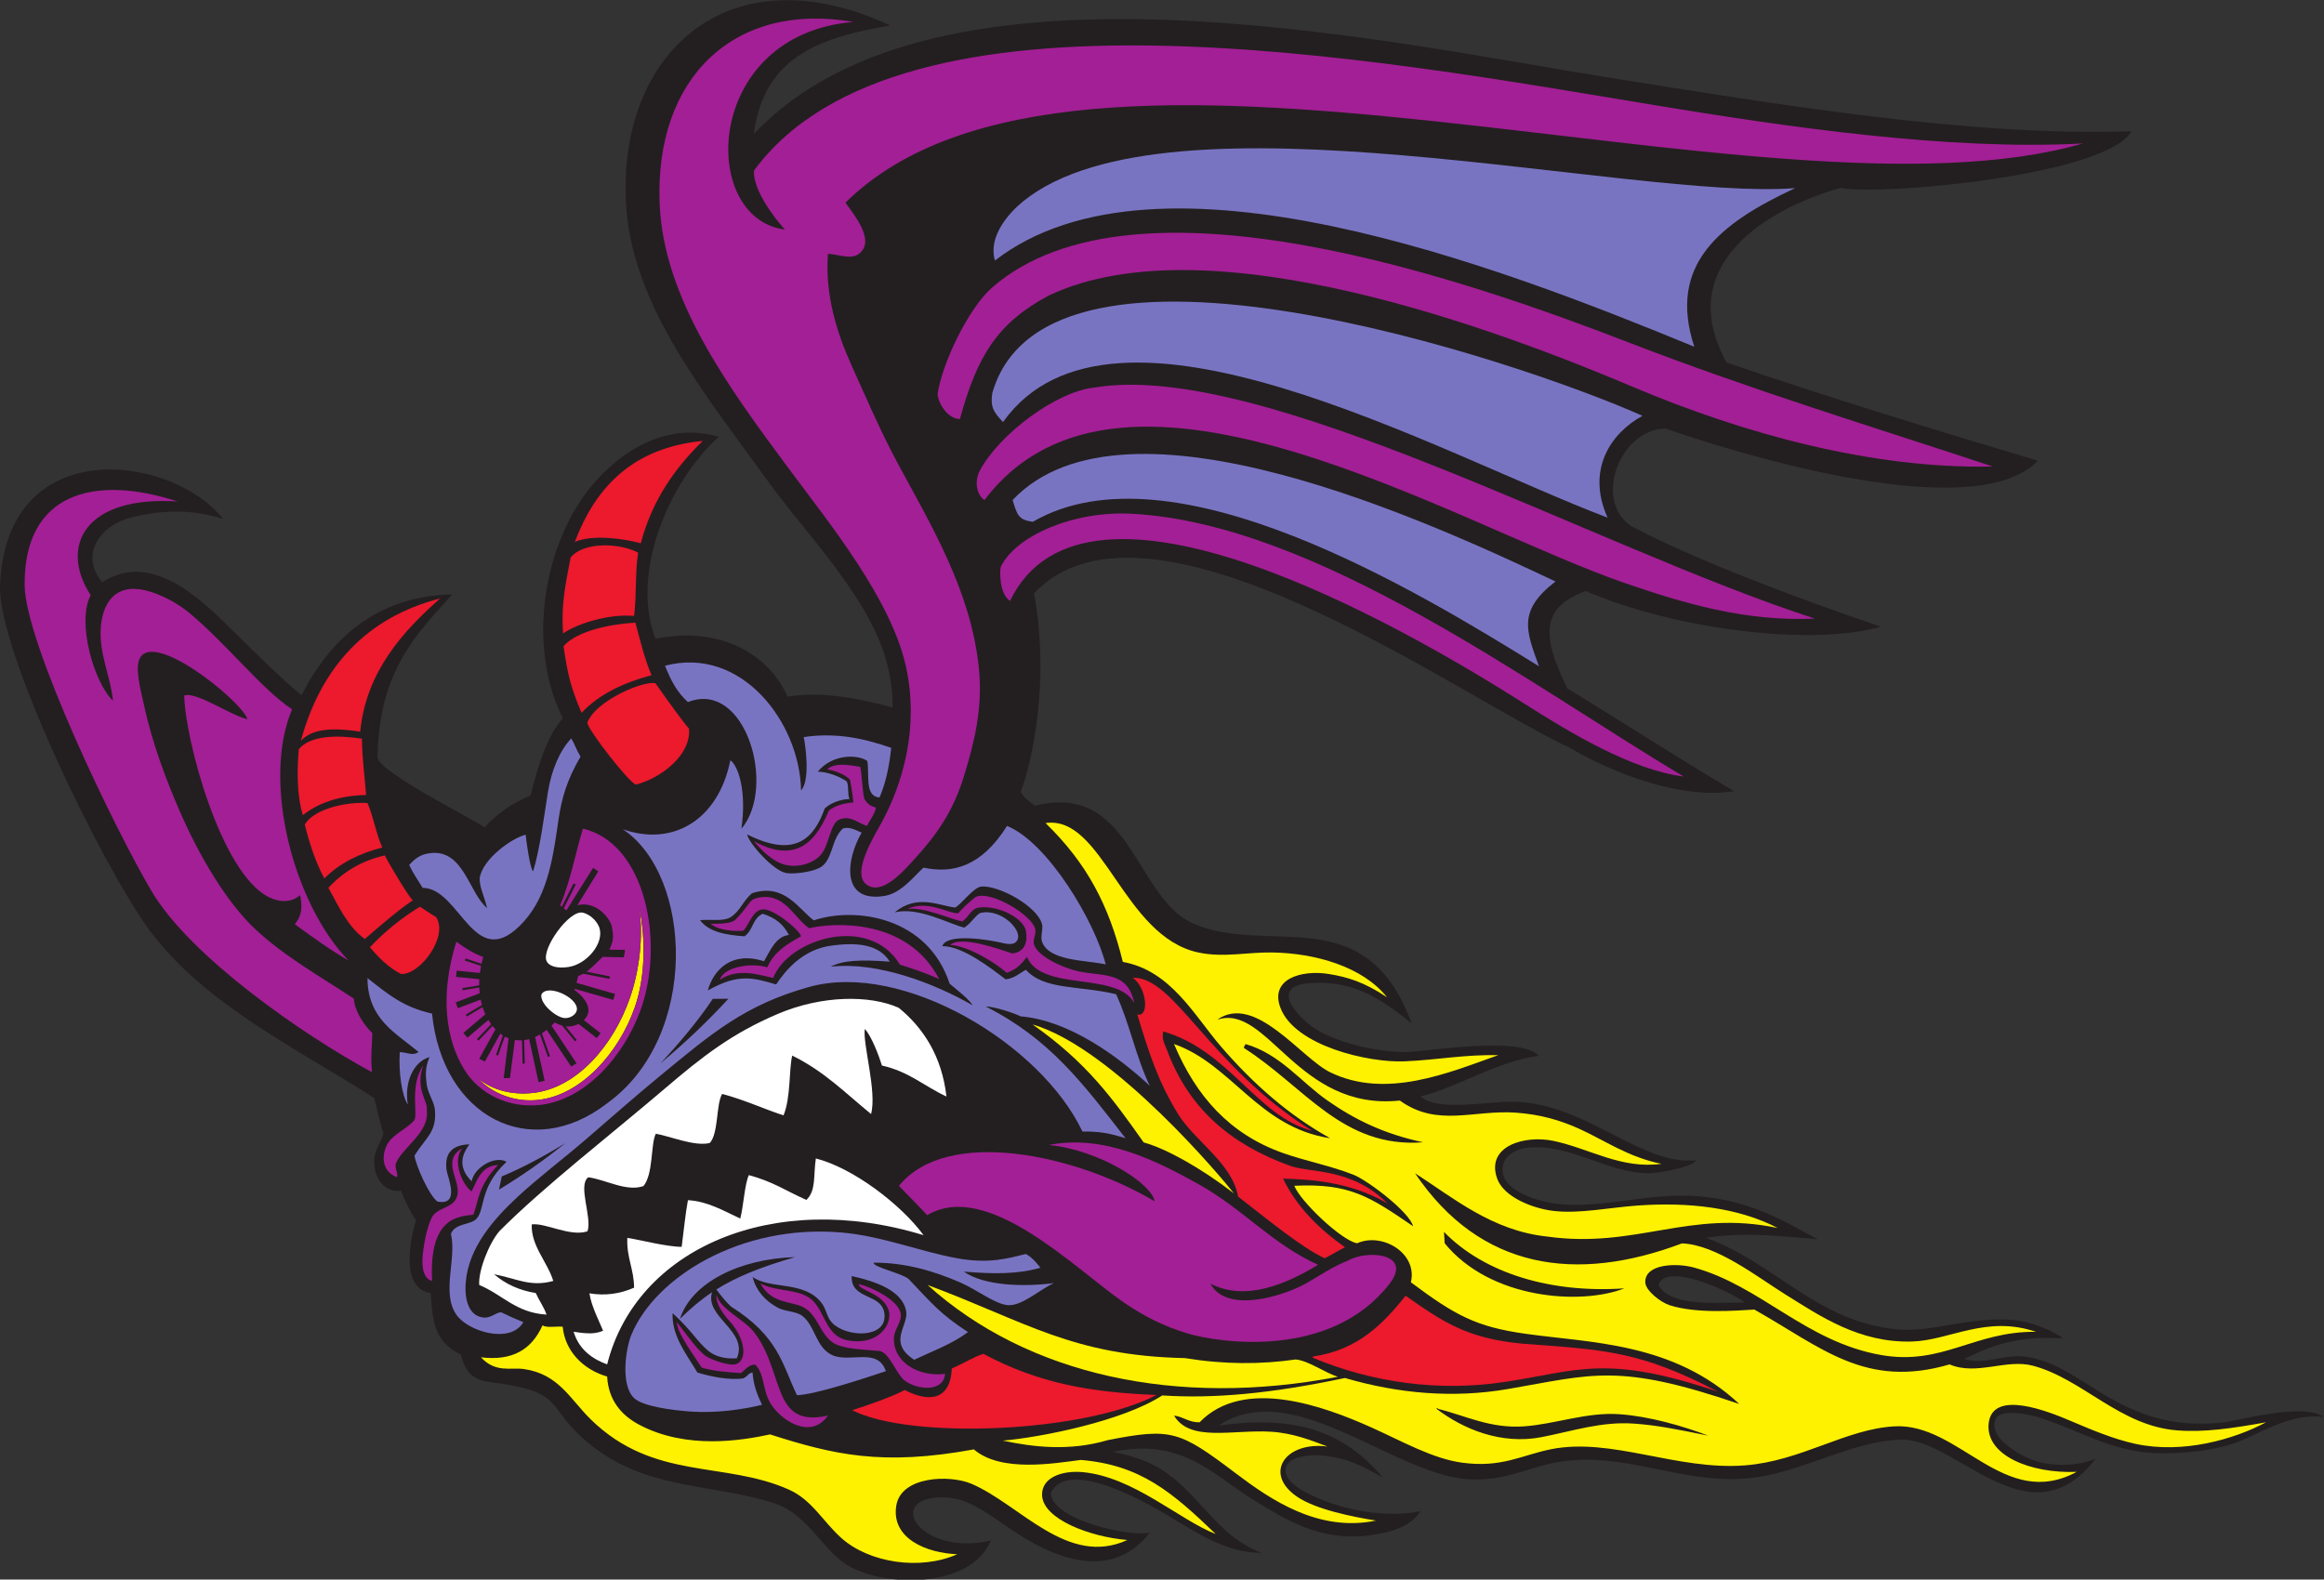
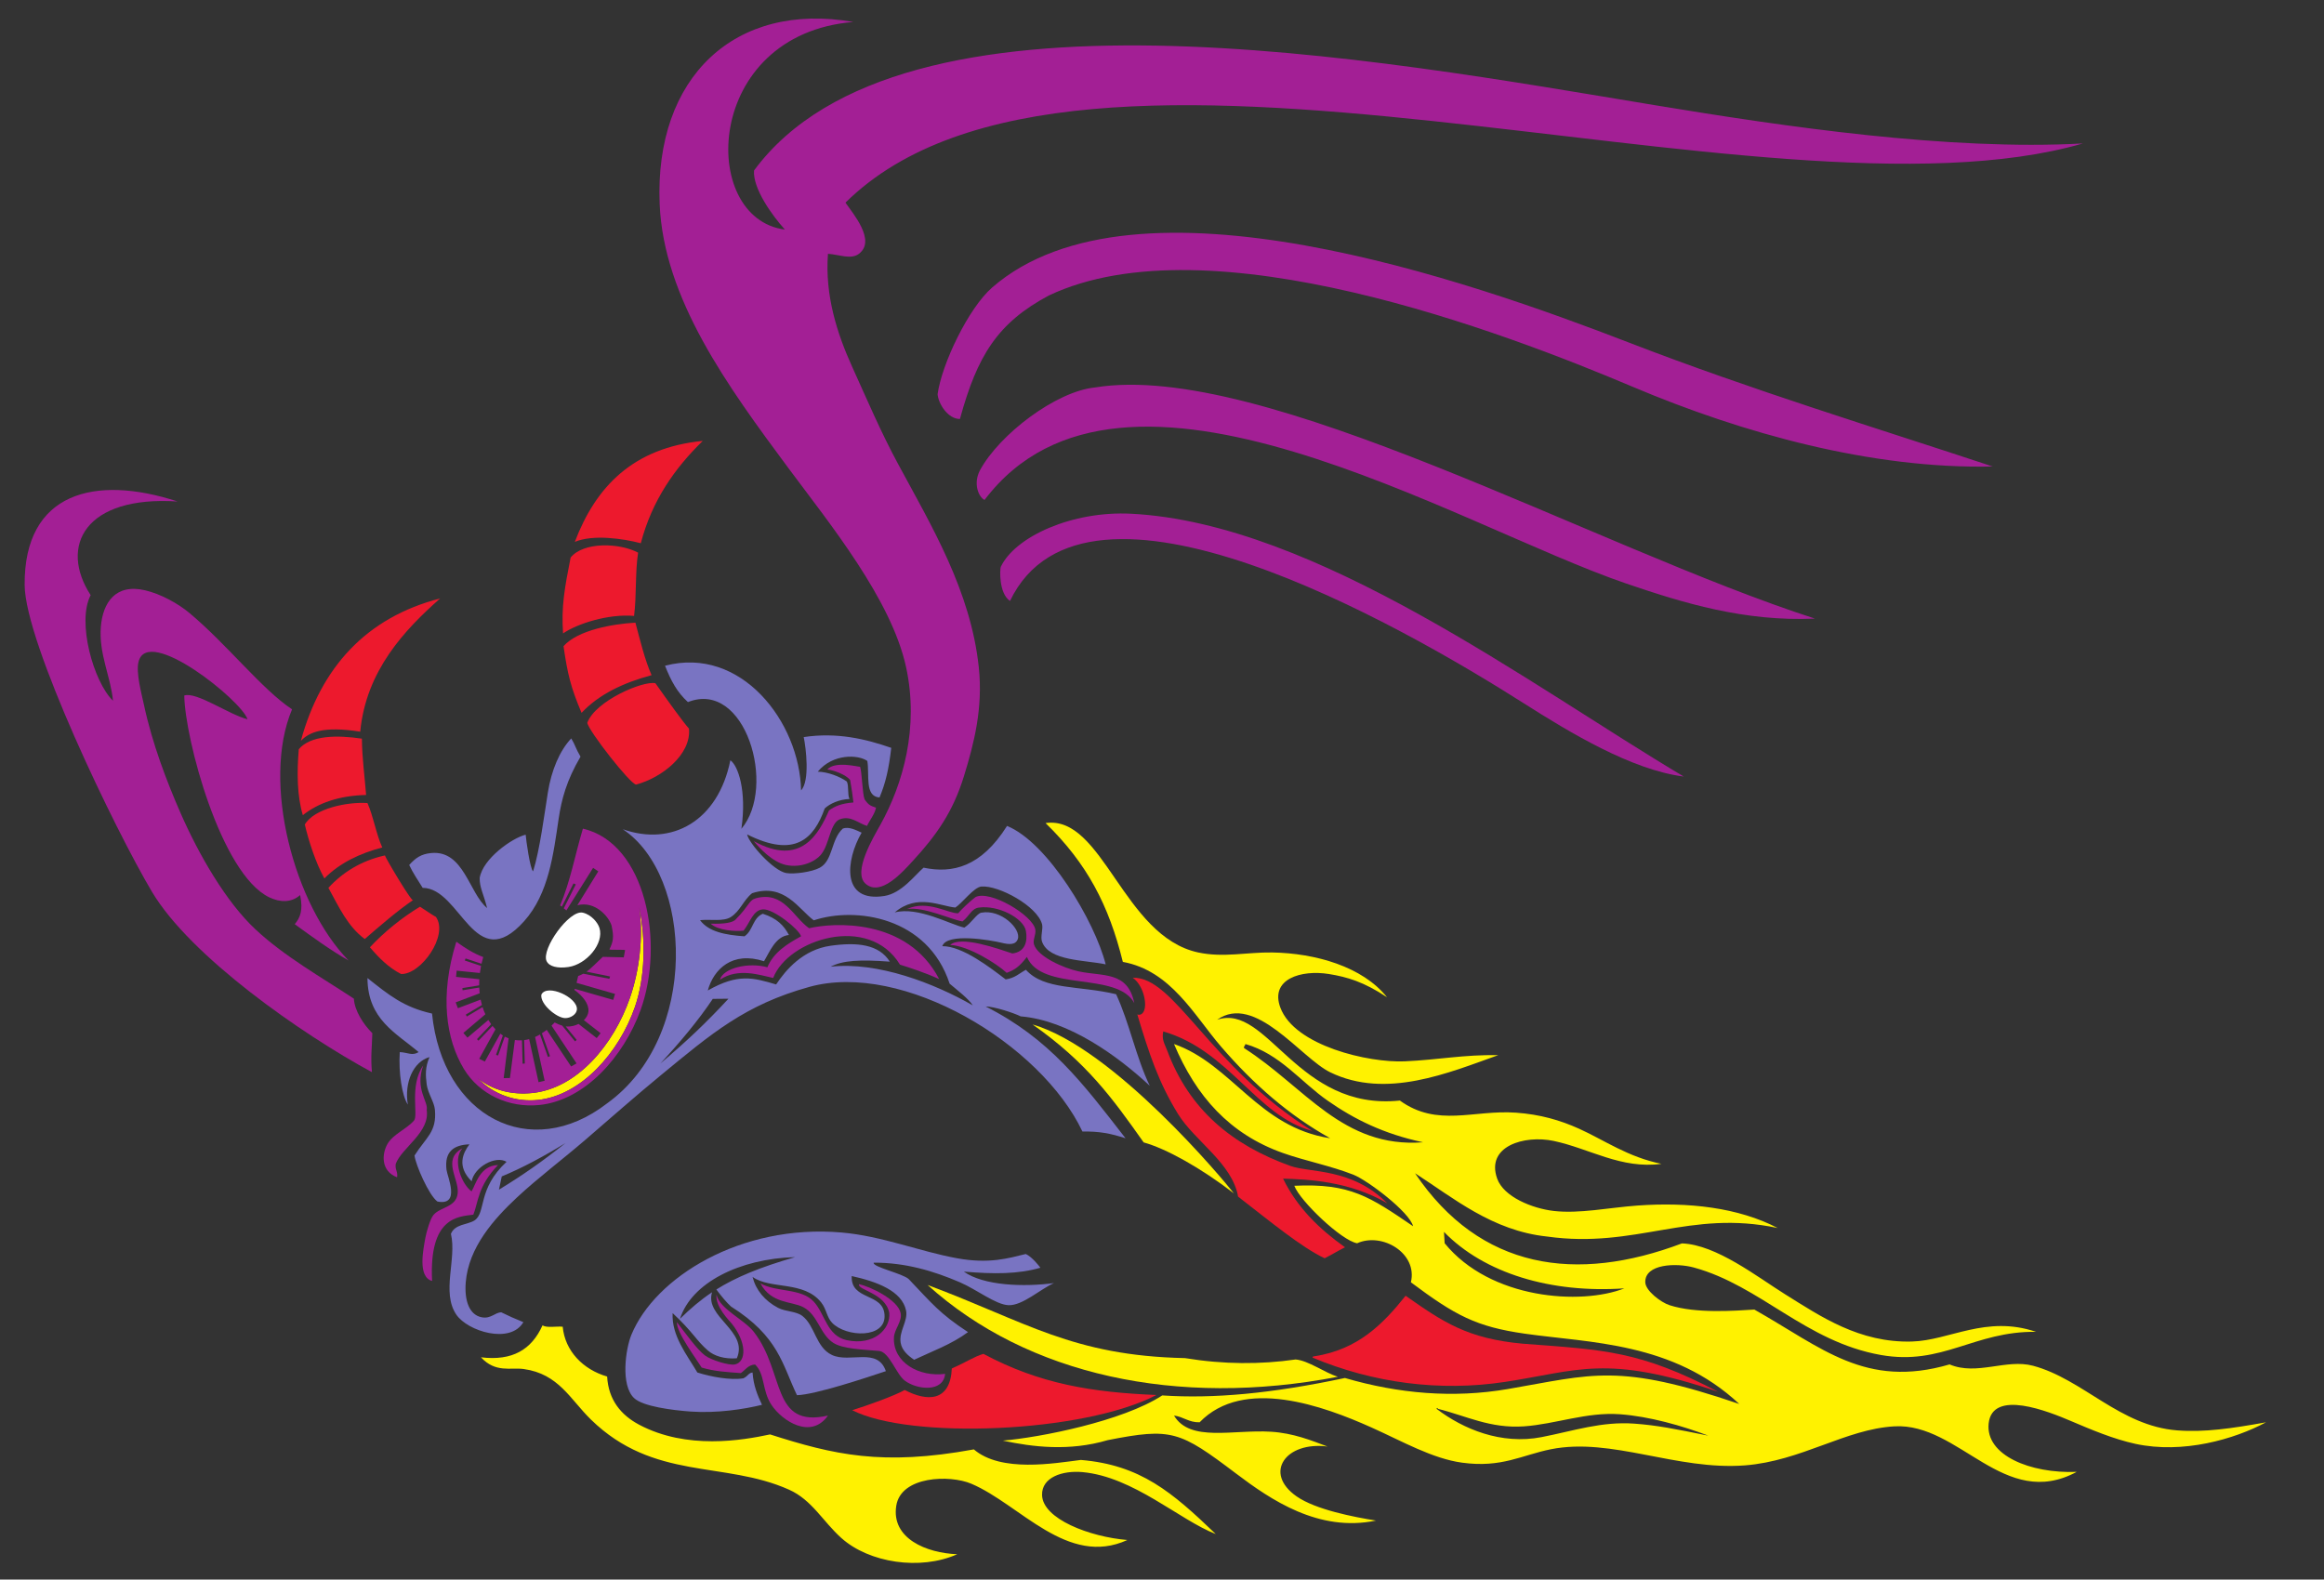
<svg xmlns="http://www.w3.org/2000/svg" viewBox="0 0 760.493 516.987" height="516.987" width="760.493" xml:space="preserve" id="svg2" version="1.1">
  <rect x="0" y="0" width="760.493" height="516.987" fill="#333333" stroke="none" />
  <defs id="defs6" />
  <g transform="matrix(1.333,0,0,-1.333,0,516.987)" id="g10">
    <g transform="scale(0.1)" id="g12">
-       <path id="path14" style="fill:#231f20;fill-opacity:1;fill-rule:evenodd;stroke:none" d="m 548.191,2603.54 c -61.101,21.44 -140.878,26.47 -227.882,3.82 -74.961,-19.52 -125.446,-90.99 -69.414,-158.66 115.925,74.71 231.269,-30.59 310.714,-109.09 62.59,-61.83 124.645,-123.45 178.496,-168.57 68.75,135.19 181.465,243.69 370.215,247.91 -83.23,-94.11 -180.832,-182.83 -183.519,-401.9 10.64,-37.28 217.239,-140.8 262.849,-169.94 30.19,32.8 66.19,58.76 112.78,78.29 17.56,69.48 38.8,142.53 78.94,189.44 -89.97,182.6 -45.51,428.39 69.41,568.54 76.78,93.66 191.7,159.12 313.63,122.31 -122.99,-110.73 -217.73,-336.03 -154.97,-495.82 154.74,32.02 277.07,-35.32 323.94,-142.14 87.51,15.23 184.25,-6.85 257.83,-26.44 1.34,128.2 -58.16,227.34 -119,314.02 -60.1,85.61 -131.51,163.89 -191.72,247.91 -143.97,200.93 -328.03,420.74 -343.45,671.16 -22.65,367.55 246.01,628.24 648.34,441.52 -156.77,-27.67 -310.05,-67.79 -334.64,-266.48 447.21,476.21 1554.36,224.77 2110.76,136.44 388.11,-61.63 873.44,-143.66 1270.73,-129.83 -59.53,-108.35 -614.59,-158.92 -714.12,-139.14 -178.05,-49.89 -411.72,-188.64 -279.81,-428.48 230.74,-79.99 543.13,-175.54 764.45,-241.21 -161.73,-169.47 -787.69,34.32 -913.34,78.74 -110.45,0.71 -180.45,-174.49 -85.19,-239.19 151.99,-81 406.09,-177.05 613.07,-247.14 -165.32,-47.85 -499.2,-9.3 -724.61,87.54 -110.3,-40.15 -108.54,-109.61 -45.14,-239.13 128.24,-77.85 278.59,-175.39 409.28,-252.17 -137.23,-22.8 -311.7,52.29 -402.97,106.28 -259.46,118.57 -1034.17,679.86 -1315.57,379.2 33.99,-175.39 8.82,-373.45 -32.07,-486.63 2.16,-9.02 20.56,-26.24 35.38,-34.71 234.91,59.07 243.53,-222.9 385.75,-288.54 184.26,-82.47 425.75,63.19 538.17,-246.49 -79.47,65.86 -150.71,109.06 -256.23,98.71 -97.99,-9.62 -13.97,-92.47 26.46,-115.69 50.82,-29.22 138.28,-52.64 214.85,-52.89 41.11,-0.13 285.84,41.61 326.44,-9.36 -107.58,-15.19 -190.23,-73.9 -290.08,-99.72 46.86,-39.7 171.94,-8.92 241.29,-13.22 173.79,-10.8 299.85,-155.86 435.47,-143.51 -10.45,-18.35 -97.03,-31.995 -118.14,-31.682 -101.78,1.504 -191.39,72.862 -294.18,62.802 -29.4,-2.88 -64.32,-20.19 -62.82,-56.19 2.13,-50.382 86.14,-77.421 142.15,-82.64 105.35,-9.812 220.78,28.41 333.85,19.836 130.64,-9.922 209.28,-58.203 297.48,-105.781 -85.17,6.902 -183.1,18.828 -274.34,3.313 167.13,-59.258 272.72,-206.301 469.38,-224.766 86.68,-8.156 178.03,32.266 284.26,23.133 39.76,-3.418 88.22,-20.528 123.45,-45.364 -89.62,6.25 -159.12,-7.285 -242.44,-50.496 47.31,-14.726 92.7,9.407 138.83,6.614 74.42,-4.524 139.57,-55.371 201.62,-92.551 82.21,-49.246 168.97,-84.219 297.5,-69.422 29.12,3.348 196.78,48.973 243.34,13.223 -74.31,8.543 -141.07,-31.641 -197.07,-56.196 -46.95,-20.586 -115.43,-32.898 -198.32,-33.054 -122.95,-0.223 -205.8,59.023 -307.4,89.25 -16.41,4.879 -91.5,22.949 -102.48,-6.614 -14.65,-39.465 40.17,-73.152 62.81,-85.945 53.38,-30.148 125.33,-32.746 183.22,-10.41 -164.23,-212.395 -344.94,55.762 -480.72,46.773 -121.56,-3.418 -247.75,-84.597 -376.85,-95 -170.71,-13.75 -315.67,75.989 -485.88,35.512 -61.06,-14.531 -120.61,-44.602 -203.69,-36.828 -183.31,17.148 -426.55,251.18 -605.22,131.457 174.84,24.312 300.47,-6.203 402.34,-127.695 -60.01,33.816 -86.28,45.632 -138.82,52.886 -41.98,5.805 -94.46,-2.527 -99.16,-29.746 -6.41,-36.902 54.29,-64.051 92.54,-79.336 71.23,-28.445 163.65,-42.195 238,-26.441 -23.63,-39.359 -76.38,-53.027 -125.6,-59.492 -121.97,-16.028 -208.32,40.593 -287.58,89.246 -95.59,58.672 -170.23,151.015 -341.78,115.949 67.26,-13.293 110.06,-33.586 146.76,-63.066 77.5,-62.278 118.13,-146.797 218.14,-185.11 -89.51,0.645 -156.42,48.418 -231.37,92.559 -33.93,19.98 -242.41,145.859 -285.85,54.465 2.09,-65.774 194.65,-109.289 243.1,-97.328 -127.84,-162.95 -330.95,3.117 -381.13,35.656 -41.11,26.648 -81.17,56.054 -144.66,50.183 C 2176.5,189.836 2265.95,57.832 2432.36,95.652 2382.87,-24.648 2161.45,-20.586 2072.89,40.039 c -56.52,38.699 -93.57,122.117 -172.23,147.266 -164.93,52.746 -328.02,29.05 -474.71,164.152 -85.09,78.348 -43.98,111.082 -221.75,133.199 -48.93,6.106 -62.18,29.407 -73.36,68.039 -65.28,31.414 -69.55,83.438 -73.41,150.723 -71.766,11.484 -53.66,119.297 -36.36,178.484 -9.59,13.977 -25.851,43.567 -36.363,72.727 -41.488,-4.434 -66.109,29.641 -66.109,72.721 0,29.23 20.898,50.71 22.554,70.13 -7.386,17.14 -18.734,71.34 -22.422,84.96 C 730.16,1303 498.793,1414.25 365.375,1596.65 250.547,1753.63 -4.883,2278.33 0,2440.4 c 15.316,378.75 423.949,322.06 548.191,163.14 z M 4283.55,680.266 c -82.67,-0.684 -183.65,-9.075 -212.32,42.996 17.97,56.164 169.26,-11.817 212.32,-42.996 v 0" />
-       <path id="path16" style="fill:#a31f95;fill-opacity:1;fill-rule:evenodd;stroke:none" d="m 2834.4,928.77 c -6.94,43.808 -136.15,126.24 -259.76,138.24 136.36,26.91 266.26,-39.99 366.9,-95.858 110.96,-61.582 180.92,-147.39 294.2,-198.332 -79.51,-48.211 -178.69,-90.359 -264.45,-46.277 40.68,-75.32 181.99,-29.734 237.03,1.855 34.36,19.739 66.25,41.622 100.14,54.348 47.75,27.984 160.33,18.16 102.85,-56.281 -144.43,-187 -420.02,-145.203 -496.8,-121.992 -59.21,17.902 -109.58,44.043 -156.74,76.601 -118.67,81.946 -334.13,301.707 -481.84,213.446 -2.34,4.203 -69.16,71.683 -69.16,72.113 118.77,145.907 434.38,76.917 627.63,-37.863 v 0" />
      <path id="path18" style="fill:#a31f95;fill-opacity:1;fill-rule:evenodd;stroke:none" d="m 2108.8,725.281 c 26.81,-5.672 95.95,-38.047 102.24,-71.453 3.85,-20.488 -15.6,-39.004 -16.53,-59.492 -2.8,-61.941 62.57,-97.637 125.61,-89.258 -4.05,-45.527 -68.32,-39.773 -99.17,-16.523 -20.79,15.683 -38.06,70.5 -62.8,72.715 -40.71,3.664 -89.17,4.894 -112.39,19.832 -33.4,21.515 -37.35,68.371 -73.71,87.628 -28.37,15.04 -78.4,7.891 -105.32,58.36 40.64,-22.293 99.59,-11.067 130.79,-44.551 27.93,-29.988 32.17,-84.363 81.3,-94.824 66.46,-14.141 108.05,27.531 104.22,67.324 -9.95,48.926 -78.53,55.469 -74.24,70.242 z m 117.9,921.019 c 50.49,23.51 102.28,-11.76 125.56,-10.3 9.42,11.29 28.41,28.73 42.27,39.57 34.71,18.61 141.15,-44.41 147.06,-79.68 2.06,-12.34 -6.71,-25.23 -3.31,-36.36 9.17,-29.99 71.79,-57.95 109.08,-66.11 59.34,-12.99 121.19,1.24 137.18,-78.03 -42.41,78.56 -226.8,26.77 -263.63,113.36 -18.14,-23.84 -30.22,-31.99 -49.58,-39.08 -23.85,22.17 -94.02,66.55 -138.64,68.49 26,23.73 117.58,-9.47 152.51,-20.93 31.93,3.74 37.75,30.52 33.25,55.35 -5.78,31.81 -68.84,64.02 -115.61,57.31 -18.3,-2.62 -22.64,-20.22 -40.04,-33.97 -27.56,4.38 -95.41,37.01 -136.1,30.38 z m -459.44,-173.55 c 8.29,29.18 70.92,43.38 116.54,30.59 15.73,37.16 48.5,57.27 82.64,76.02 -4.22,16.74 -68.05,68.14 -93.69,66.18 -23.96,-1.83 -30.45,-30.4 -47.3,-52.24 -18.91,-2.38 -62.89,0.07 -80.79,17.11 33.34,-1.12 55.57,2.45 62.18,11.37 33.02,33.22 31.26,46.4 49.42,51.22 68.12,17.63 90.28,-45.82 130.01,-73.81 57.64,13.78 240.55,26.59 319.28,-124.85 -36.56,16.58 -72.14,27.87 -96.25,35.47 -76.44,125.83 -274.77,62.18 -311.23,-32.66 -32.96,6.89 -85.53,25.91 -130.81,-4.4 z m 83.17,340.31 c 116.43,-64.12 159.8,18.8 184.7,75.44 14.81,10.52 30.11,17.11 59.92,19.55 -1.77,15.38 -3.85,31.2 -8.02,54.97 -9.4,12.78 -40.71,24.66 -56.11,25.94 19.04,21.83 76.39,6.17 80.55,6.71 4.64,-14.32 5.62,-67.37 11.03,-80.1 10.34,-14.87 15.03,-15.77 28.04,-20.32 -3.35,-16.48 -15.91,-31.23 -22.14,-44.84 -23.29,7.38 -39.45,25.66 -66.11,16.52 -24.36,-8.34 -25.85,-60.26 -45.84,-85.65 -15.16,-19.26 -50.64,-34.48 -86.84,-26.82 -34.01,7.21 -66,42.58 -79.18,58.6 z m -715.5,-754.29 c -25.57,-30.26 -0.39,-89.278 22.7,-105.625 10.29,16.668 20.34,63.605 64.97,64.585 -50.06,-51.628 -48.38,-91.89 -60.63,-121.8 -36.99,-4.883 -109.13,-5.532 -101.23,-162.766 -36.09,9.844 -21.53,77.629 -16.54,105.774 2.62,14.726 12.17,47.253 19.84,56.191 17.52,20.437 55.51,18.562 59.5,52.891 4.19,36.101 -39.33,82.64 11.39,110.75 z m -96.08,203.46 c -20.59,-59.07 13.16,-88.32 8.67,-109.27 8.29,-55.08 -60.977,-92.33 -76.036,-132.23 -2.312,-14.43 5.625,-18.61 3.313,-33.042 -40.817,15.452 -37.512,58.522 -23.141,82.632 14.043,23.57 46.324,35.63 64.744,56.77 11.06,12.68 -11.96,85.01 22.45,135.14 z m 622.79,-630.218 c 22.07,-28.34 48.85,-66.426 68.87,-81.692 14.97,-11.402 59.68,-25.406 73.96,-22.097 28.2,6.535 28.72,54.16 -8.05,100.117 -6.02,7.519 -40.62,41.133 -37.53,71.074 8.09,-35.559 67.67,-60.32 91.93,-91.648 77.13,-99.629 41.3,-236.641 181.72,-205.149 -41.99,-59.656 -112.91,-12.922 -138.83,26.446 -23.38,35.5 -15.29,75.07 -40.06,98.914 -16.95,-0.672 -24.49,-13.875 -34.93,-21.063 -33.14,2.441 -65.01,4.094 -96.26,13.613 -13.32,21.661 -61.76,85.918 -60.82,111.485 v 0" />
-       <path id="path20" style="fill:#7974c2;fill-opacity:1;fill-rule:evenodd;stroke:none" d="m 4406.91,3416.45 c -184.68,-85.77 -314.06,-187.76 -247.59,-389.49 -477.64,196.69 -1316.29,520.92 -1716.9,211.75 -17.43,59.69 34.96,117.52 69.42,145.43 357.43,289.55 1494.16,0.75 1895.07,32.31 z M 2485.85,2650.6 c 276.7,292.42 1032.02,-57.69 1332.67,-200.04 -94.26,-72.22 -71.35,-122.5 -40.49,-208.21 -294.67,182.61 -901.9,552.78 -1242.71,354.75 -35.55,4.79 -38.46,17.47 -49.47,53.5 z m 1546.3,206.81 c -77.31,-42.14 -138.93,-131.89 -85.74,-250.05 -416.86,157.98 -1216.21,611.85 -1484.15,234.69 -25.1,26.39 -31.06,38.72 -26.24,71.37 134.73,468.37 1291.81,79.43 1596.13,-56.01 v 0" />
      <path id="path22" style="fill:#a31f95;fill-opacity:1;fill-rule:evenodd;stroke:none" d="m 436,2647.03 c -227.477,14.97 -291.504,-109.65 -213.437,-230 -34.434,-65.1 7.046,-213 54.777,-259.21 -5.555,59.72 -35.195,115.07 -29.75,181.79 4.805,58.93 35.933,106.59 109.082,89.25 37.898,-8.98 80.086,-31.9 109.074,-56.19 91.828,-76.93 178.024,-187.64 251.223,-235.92 -75.59,-179.44 5.394,-480.6 138.828,-616.89 -46.891,26.94 -89.379,58.27 -132.223,89.25 13.262,16.06 21.051,33.98 13.196,71.53 -20.832,-18.54 -48.618,-18.71 -76,-5.43 -118.977,57.72 -206.567,388.74 -208.473,495.37 29.496,10.31 110.84,-47.36 155.277,-58.23 -13.847,45.03 -244.406,231.43 -267.433,141.32 -6.934,-27.11 7.75,-80.13 13.218,-105.78 20.43,-95.75 56.196,-188.69 89.254,-264.42 45.356,-103.95 112.692,-220.31 185.106,-287.58 71.511,-66.46 160.031,-116.24 240.996,-169.58 1.644,-28.95 22.379,-62.01 45.285,-84.81 -0.895,-35.89 -4.297,-55.57 -1.008,-95.69 -173.148,93.71 -445.476,284.31 -539.793,442.64 C 282.473,1840.73 61.504,2299.8 60.492,2441.99 58.84,2669.8 233.32,2713.42 436,2647.03 Z m 1658.77,1177.43 c -367.86,-30.5 -380.48,-482.94 -168,-509.73 -31.86,35.17 -79.09,101.48 -75.72,144.99 362.58,491.92 1534.52,272.18 2211.37,160.38 322.21,-53.22 721.17,-111.83 1050.82,-93.97 -780.17,-225.52 -2463.99,420.71 -3037.72,-145.29 17.53,-25.76 76.01,-93.22 33.05,-125.61 -19.56,-14.74 -46.72,-2.24 -76.03,0 -7.71,-101.61 22.03,-194.98 59.5,-277.66 36.57,-80.7 70.56,-160.5 112.39,-237.99 82.43,-152.68 178.37,-311.79 198.32,-499.13 10.73,-100.69 -11.62,-187.38 -36.36,-267.74 -26.62,-86.55 -66.28,-143.87 -125.6,-208.25 -25.07,-27.19 -78.69,-88.24 -115.7,-56.19 -32.89,28.5 19.13,114.4 36.36,145.44 55.29,99.61 95.1,238.43 62.81,386.74 -36.35,166.97 -188.13,352.89 -288.67,488.32 -149.25,201.02 -306.61,416.56 -316.23,648.77 -12.89,311.42 184.84,497.86 475.41,446.92 v 0" />
      <path id="path24" style="fill:#a31f95;fill-opacity:1;fill-rule:evenodd;stroke:none" d="m 4133.46,1971.68 c -127.93,15.94 -281.23,108.96 -391.9,179.3 -302.22,192.14 -1077.13,636.49 -1262.18,251.8 -27.94,19.17 -24.74,78.19 -22.65,83.63 35.34,74.63 175.61,137.87 319.79,130.57 454.77,-23.03 982.68,-423.27 1356.94,-645.3 z m 758.32,761.29 c -295.59,-6.7 -612.56,80.92 -883.64,195.66 -314.33,133.03 -1039.43,410.72 -1433.5,224.14 -125.54,-67.09 -175.48,-147.09 -218.11,-303.15 -29.4,-0.18 -53.01,37.24 -54.83,60.91 10.35,74.51 75.85,211.45 134.1,262.06 351.63,305.4 1174.38,14.86 1563.5,-135.52 301.66,-116.58 603.26,-208.3 892.48,-304.1 z m -436.33,-373.52 c -173.57,-7.69 -323.07,38.29 -462.77,85.94 -417.95,142.58 -1237.13,652.85 -1575.75,205.4 -14.35,7.04 -28.43,39.35 -11.61,72.22 47.75,88.83 187.29,194.77 283.32,204.07 410.05,66.72 1225.7,-393.09 1766.81,-567.63 v 0" />
-       <path id="path26" style="fill:#ffffff;fill-opacity:1;fill-rule:evenodd;stroke:none" d="m 1446.89,702.727 c 39.02,-6.477 75.59,-1.133 109.67,13.906 -0.22,46.062 -18.78,73.777 -16.54,122.305 29.04,-4.29 96.59,-22.051 133.39,-21.973 5.78,43.789 8.49,76.348 15.36,114.519 48.07,-2.773 86.34,-25.41 128.46,-45.105 8.28,31.289 10.56,84.07 21.13,106.687 60.56,-16.582 87.87,-37.168 141.22,-60.957 24.34,23.329 16.78,58.731 23.22,101.851 91.32,-23.35 208.57,-112.397 264.43,-188.413 -369.58,113.047 -705.12,-32.41 -776.78,-317.324 -33.88,12.402 -68.66,34.746 -82.3,80.207 35.79,-5.559 52.8,-5.586 72.38,2.429 -8.85,22.129 -28.27,58.301 -33.64,91.868 z m 876.53,483.283 c -54.86,25.57 -92.47,61.47 -158.36,76.02 -7.18,23.49 -25.47,72.18 -41.99,89.79 -6.03,-34.03 30.3,-154.44 15.25,-208.78 -64.89,53.01 -114.63,104.58 -193.59,143.52 -8.35,-37.01 -3.17,-102.37 -21.27,-146.83 -53.05,17.46 -95,37.74 -150.61,52.65 -15.35,-25.16 -8.49,-96.34 -30.35,-120.44 -37.33,-9.42 -99.71,17.45 -132.57,22.6 -12.97,-25.4 -5.54,-97.919 -30.24,-128.376 -41.78,-14.824 -93.14,16.024 -135.53,21.524 -26.57,-19.7 10,-98.411 -2,-132.676 -43,-14.082 -103.34,21.543 -136.82,16.98 -2.07,-52.898 38.37,-91.543 52.89,-138.828 -56.49,-15.457 -88.71,5.574 -145.44,16.524 28.42,-24.407 61.75,-39.551 102.43,-46.243 8.86,-19.793 18.84,-31.914 26.48,-52.918 -75.12,4.219 -108.95,49.707 -165.27,72.715 -2.72,34.317 23.74,102.207 49.58,132.219 108.42,109.141 270.96,234.729 407.94,351.649 90.31,77.09 162.18,133.5 275.49,181.78 108.19,46.11 226.77,46.67 297.01,14.83 60.05,-49.26 105.66,-118.47 116.97,-217.71 v 0" />
      <path id="path28" style="fill:#ed192d;fill-opacity:1;fill-rule:evenodd;stroke:none" d="m 1030.98,1652.09 c 20.7,-13.32 29.42,-19.75 39.28,-25.15 31.5,-45.89 -37.08,-141.73 -85.553,-140.12 -30.852,15.43 -55.41,40.68 -76.605,65.64 35.687,38.29 78.953,73.03 122.878,99.63 z m 380.13,895.77 c 51.55,135.77 143.38,231.24 314.02,247.91 -67.94,-66.48 -124.03,-144.81 -152.05,-251.22 -44.26,11.56 -117.13,22.04 -161.97,3.31 z m 280.27,-458.46 c 5.89,-63.71 -66.63,-120.58 -129.62,-137.42 -13.52,-0.58 -117.72,132.83 -120,151.76 20.12,54.28 137.63,103.85 167.19,97.05 33.9,-47.97 68.18,-95.6 82.43,-111.39 z m -131.52,260.13 c 11.87,-44.32 22.57,-89.81 39.67,-128.92 -69.41,-18.73 -129.25,-47.04 -171.89,-92.54 -26.43,62.41 -34.41,95.33 -44.24,163.75 35.37,39.79 121.15,54.59 176.46,57.71 z m -159.06,159.9 c 31.65,39.11 120.27,36.26 165.68,11.99 -7.48,-47.63 -3.59,-106.61 -9.92,-155.36 -63.74,5.58 -140.22,-19.46 -174.33,-42.97 -4.64,66.48 4.04,112.28 18.57,186.34 z M 944.895,1778 c 2.82,-8.8 69.815,-121.55 69.565,-109.39 -38.425,-26.01 -83.483,-65.04 -118.995,-95.86 -41.485,30.14 -63.906,79.34 -89.254,125.61 34.16,37.46 80.09,66.6 138.684,79.64 z m -206.372,281.21 c 49.192,179.99 159.899,302.78 342.047,349.82 -87.129,-77.05 -182.035,-177.25 -196.25,-327.21 -89.652,14.15 -124.707,-0.63 -145.797,-22.61 z m -5.031,-20.39 c 28.836,34.27 93.613,34.96 154.903,25.86 0.574,-49.04 6.746,-91.54 10.371,-138.24 -66.625,-1.69 -117.164,-19.47 -155.36,-49.58 -14.047,46.86 -14.773,104.21 -9.914,161.96 z M 902.07,1906.6 c 14.883,-33.59 21.157,-75.8 36.364,-109.08 -54.711,-14.34 -104.368,-37.83 -142.141,-76.02 -21.023,37.76 -38.805,92.48 -48,132.37 22.969,39.57 104.73,56.06 153.777,52.73 v 0" />
      <path id="path30" style="fill:#7974c2;fill-opacity:1;fill-rule:evenodd;stroke:none" d="m 2554.06,765.586 c -55.33,-15.879 -113.79,-15.734 -188.01,-9.512 49.07,-34.812 147.15,-38.015 221.35,-28.152 -32.36,-13.918 -77.31,-55.871 -111.92,-54.258 -31.36,1.465 -77.64,38.367 -119,56.188 -64.38,27.746 -133.73,48.5 -211.6,48.207 -4.35,-10.254 71.72,-26.711 86.02,-40.422 56.17,-58.821 75.28,-84.199 145.41,-130.086 -40.17,-29.992 -88.69,-47.219 -132.22,-67.934 -15.85,10.637 -29.99,23.567 -33.05,41.485 -4.82,28.253 18.45,53.918 13.22,79.347 -9.89,48.086 -71.19,70.957 -133.41,84.778 -2.83,-60.43 76.65,-40.461 80.52,-94.7 4.84,-59.519 -94.6,-56.23 -128.91,-19.836 -13.08,13.872 -13.51,33.196 -26.44,49.575 -42.61,53.984 -125.2,31.562 -168.58,62.82 7.99,-32.156 29.87,-58.75 62.8,-76.035 17.99,-9.446 44,-7.863 59.5,-19.832 31.43,-24.281 32.85,-77.317 72.72,-95.864 44.02,-20.488 111.68,19.946 132.22,-39.656 -49.6,-16.543 -172.82,-57.644 -218.25,-59.031 -36.41,76.227 -45.05,144.07 -161.88,217.684 -10.72,9.609 -24.04,25.851 -36.05,41.882 47.24,29.641 105.81,54.297 193.38,79.454 -136.4,-3.727 -254.66,-63.153 -282.56,-151.461 25.19,24.793 49.97,46.089 78.71,65.242 -19,-61.172 89.96,-94.93 60.77,-162.199 -30.69,-2.286 -55.27,5.687 -70.59,18.773 -29.23,24.988 -36.35,45.176 -87.03,92.227 -2.8,-55.84 34.68,-101.704 60.73,-145.879 33.21,-10.618 81.7,-19.543 113.03,-14.258 13.19,6.707 11.47,12.754 22.5,14.258 2.11,-32.036 12.23,-56.086 23.13,-79.328 -43.38,-10.782 -110.81,-21.141 -175.18,-16.536 -44.98,3.227 -117.09,12.414 -138.83,33.059 -33.46,31.758 -20.99,120.352 -6.61,155.352 57.84,140.871 268.12,272.507 515.65,251.218 99.5,-8.562 191.41,-46.414 283.81,-63.261 79.26,-14.442 126.48,0.207 168.7,10.46 15.16,-6.855 32.22,-28.679 35.95,-33.769 z M 1788.3,1426.14 c -12.82,-0.12 -25.67,-0.24 -38.5,-0.37 -35.6,-53.13 -80.5,-106.83 -128.71,-158.66 63.87,53.82 112.77,100.25 167.21,159.03 z M 1224.86,957.285 c 2.3,10.86 4.6,21.711 6.9,32.559 51.11,21.046 104.29,49.886 156.43,81.876 -56.52,-44.91 -104.22,-78.368 -163.33,-114.435 z M 981.402,1295.09 c 20.208,-0.99 30.278,-9.88 46.278,0 -55.336,47.14 -124.992,79.94 -125.61,181.8 52.075,-41.21 88.657,-71.68 158.49,-87.16 25.57,-252.5 240.96,-366.71 430.23,-220.18 227.02,163.93 209.28,559.45 38.05,672.79 120.11,-42.7 233.9,19.59 264.11,169.32 18.59,-12.86 40.6,-73.75 27.12,-168.26 87.28,103.22 9.68,367 -131.3,311.11 -26.59,24.32 -41.23,51.47 -56.19,89.24 186.95,49.35 330.52,-138.3 333.95,-306.04 22.1,22.92 11.99,104.96 6.51,130.85 81.17,12.28 151.76,-4.43 214.86,-26.43 -6.04,-52.97 -14.09,-86.96 -28.79,-121.84 -37.03,2.63 -24.25,55.67 -29.9,89.68 -22.25,15.8 -84.51,18.62 -121.69,-26.34 24.03,-0.35 54.15,-11.88 71.3,-24.14 5.47,-11.06 1.14,-31.91 6.61,-42.97 -23.98,-0.6 -48.35,-11.17 -60.88,-23.23 -26.51,-74.65 -73.24,-122.46 -190.42,-63.69 3.56,-21.05 64.1,-89.32 95.95,-94.87 19.08,-3.35 63.44,2.59 82.63,13.21 32.52,18 27,69.16 56.19,95.86 14.94,5.92 33.21,-3.98 46.28,-9.91 -39,-67.14 -51.12,-172.65 56.19,-155.37 41.91,6.75 73.73,50.15 95.86,69.42 70.78,-14.79 141.18,1.18 204.94,102.47 99.96,-40.33 215.5,-234.28 242.15,-339.88 -50.96,10.93 -138.95,7.75 -156.21,55.61 -4.48,12.46 3.08,31.35 0,42.97 -11.77,44.52 -106.19,95.74 -148.75,92.55 -18.58,-1.39 -47.81,-41.53 -64.1,-51.6 -35.53,2.93 -93.4,35.22 -148.92,-12.07 57.88,15.32 137.8,-30.38 171.08,-37.2 17.39,11.07 30.47,34.54 41.64,36.63 48.63,9.08 98.28,-40.21 89.55,-64.67 -5.32,-14.92 -21.17,-13.83 -40.47,-9.08 -25.19,6.21 -133.86,25.31 -144.9,-8.49 49.62,0.61 118.66,-53.56 155.62,-81.59 22.99,3.46 32.5,14.28 49.59,23.64 45.48,-50.37 129.27,-38.03 221.46,-60 32.61,-69.88 49.14,-155.81 82.64,-224.78 -77.8,72.39 -198.66,160.73 -316.87,170.4 -18.16,9.01 -66.03,24.29 -86.07,24.34 156.88,-79.38 237.32,-186.86 343.44,-323.65 -36.8,11.85 -64.24,17.29 -105.78,16.53 -101.79,215.3 -440.59,418.82 -670.42,355.16 -157.55,-43.64 -239.71,-114.19 -363.77,-216.25 -63.41,-52.16 -125.07,-106.64 -185.52,-158.75 -56.82,-48.96 -116.97,-93.921 -168.58,-142.132 -56.08,-52.375 -118.73,-122.375 -125.6,-208.246 -3.6,-44.813 8.52,-80.262 39.66,-85.946 22.27,-4.054 32.28,12.129 47.6,12.246 19.79,-9.648 31.21,-14.785 54.22,-24.132 -32.18,-54.891 -136.91,-22.418 -164.63,18.507 -37.21,54.942 1.47,136.094 -13.22,198.321 9.58,24.336 41.17,22.199 57.67,32.863 29.27,18.926 6.63,77.266 78.89,144.009 -26.82,16.19 -78.9,-12.39 -85.74,-47.798 -37.27,36.738 -21.03,69.788 -5.38,90.718 -38.52,-1.44 -61.68,-17.6 -56.34,-62.36 2,-16.854 35.25,-89.217 -22.16,-78.096 -20.76,14.636 -53.81,90.356 -56.31,112.966 28.73,45.43 54.87,57.58 50.05,112.49 -1.65,18.92 -17.43,40.67 -20.17,62.12 -2.9,22.6 -3.96,42.13 6.95,67.1 -40.14,-11.4 -62.419,-62.92 -53.24,-116.68 -14.496,21.87 -23.007,78.33 -19.828,128.91 z m 214.358,353.73 c -8.94,35.67 -18.59,50.1 -18.2,73.85 7.64,47.32 79.26,97.92 112.88,106.28 1.05,-13.27 10.6,-83.37 18.21,-90.08 16.48,51.68 28.08,142.82 36.35,194.17 8.69,53.91 28.77,102 57.32,132.23 10.38,-17.07 9.96,-23.04 22.77,-44.78 -34.44,-58.56 -46.55,-104.89 -53.59,-151.86 -12.94,-86.44 -23.94,-184.09 -84.76,-252.07 -121.97,-136.27 -155.21,81.42 -249.14,81.8 -11.32,18.43 -23.61,35.89 -33.06,56.19 16.21,17.81 29.43,26.97 54.12,29.3 80.03,7.54 92.81,-98.65 137.1,-135.03 z m 631.85,-69.46 c 21.63,14.73 19.47,44.48 44.91,55.4 34.72,-11.21 51.52,-28.37 64.16,-52.09 -33.01,-3.28 -47.34,-41.82 -61.13,-64.47 -77.78,25.32 -123.56,-19.31 -138.01,-71.87 74.32,42.27 111.06,31.56 167.75,14.85 23.15,34.8 65.14,85.38 133.87,95.04 64.64,9.09 118.34,3.77 145.22,-39.08 -74.02,5.59 -116.19,3.03 -145.21,-12.43 114.62,13.19 254.46,-40.67 348.88,-94.94 -9.55,15.69 -39.01,38.1 -56.84,53.32 -53.71,164.17 -230.69,189.59 -333.5,155.52 -37.04,27.21 -71.77,92.57 -151.36,66.6 -21.47,-17.03 -29.39,-44.41 -52.76,-58.82 -18.19,-11.21 -49.15,-4.71 -75.07,-7.37 20.96,-28.62 62.67,-36.49 109.09,-39.66 v 0" />
      <path id="path32" style="fill:#fff200;fill-opacity:1;fill-rule:evenodd;stroke:none" d="m 1569.44,1650.59 c 15.75,-79.69 14.67,-170.92 -10.71,-244.42 -38.79,-112.31 -132,-217.28 -237.59,-228.51 -55.25,-5.87 -109.87,13.47 -147.98,52.9 37.68,-30.17 85.32,-41.07 134.53,-35.83 108.85,11.57 198.75,117.84 238.73,233.62 23.19,67.15 33.11,147.62 23.02,222.24 v 0" />
      <path id="path34" style="fill:#a31f95;fill-opacity:1;fill-rule:evenodd;stroke:none" d="m 1120.23,1566.14 c 21.04,-15.38 43.2,-29.39 66.02,-37.64 -1.61,-5.57 -3.02,-11.07 -4.22,-16.48 l -39.04,12.97 -1.99,-4.97 39.9,-13.32 c -1.17,-5.9 -2.11,-11.7 -2.83,-17.38 l -57.03,5.72 -1.45,-15.28 57.07,-5.74 c -0.29,-5.11 -0.41,-10.13 -0.35,-15.04 l -41.24,-6.75 0.59,-5.33 40.79,6.7 c 0.19,-4.82 0.56,-9.54 1.08,-14.15 l -58.92,-22.28 5.46,-14.36 55.87,21.12 c 0.9,-4.54 1.96,-8.94 3.17,-13.23 l -39.59,-23.48 2.43,-4.78 38.73,23.07 c 1.96,-6.15 4.25,-12.03 6.8,-17.59 l -53.91,-45.76 10,-11.64 51.24,43.46 c 2.18,-3.65 4.49,-7.12 6.91,-10.42 l -34.86,-36.7 3.78,-3.78 34.38,36.2 c 2.34,-2.91 4.77,-5.69 7.29,-8.28 l -39.9,-72.45 13.86,-6.61 37.96,68.37 c 2.03,-1.56 4.08,-3.01 6.18,-4.39 l -16.8,-47.78 5.18,-1.32 16.41,46.18 c 3.1,-1.58 6.21,-2.96 9.32,-4.11 l -12.03,-97.75 15.35,0.3 12.12,93.36 c 5.83,-0.92 11.63,-1.17 17.39,-0.8 l 1.62,-57.52 5.33,0.61 -1.62,57.41 c 4.13,0.52 8.25,1.35 12.31,2.46 l 23.09,-105.75 14.96,3.47 -23.5,107.51 c 4.1,1.81 8.14,3.91 12.1,6.26 l 19.55,-55.39 4.95,2.03 -19.87,56.2 c 4.02,2.6 7.98,5.42 11.84,8.47 l 59.93,-89.96 13.36,7.56 -61.46,92.68 c 2.62,2.49 5.19,5.09 7.7,7.75 6.43,-3.39 12.71,-6.01 18.52,-7.72 l 31.48,-38.57 4.08,3.47 -26.93,33.24 c 1.31,-0.16 2.58,-0.27 3.81,-0.31 9.78,-0.27 19.39,2.17 27.64,6.38 l 44.67,-34.83 9.45,12.1 -41.04,31.99 c 6.39,6.19 10.57,13.69 11.23,21.46 1.51,18.25 -13.32,37.45 -34.47,52.79 0.3,0.88 0.61,1.75 0.9,2.63 l 94.4,-27.16 4.48,14.69 -94.47,27.18 c 1.47,5.48 2.77,11.11 3.91,16.8 4.09,1.51 8.32,3.41 12.59,5.62 l 63.99,-12.5 1.82,5.68 -57.91,11.91 c 9.41,5.78 32.37,29.47 40.01,36.32 l 51.47,-1.21 3.2,17.52 c 1.76,2.09 -39.94,-0.02 -38.32,2.19 9.32,19.45 11.28,29.42 5.24,58.12 -6.86,22.46 -40.75,61.36 -84.05,50.1 l 51.41,83.28 -12.79,8.5 -65.54,-104.5 c -2.4,2.43 -3.76,2.93 -6.44,5.04 l 29.54,58.88 -5.66,2.38 -28.57,-56.87 c -1.38,0.98 -2.8,1.92 -4.25,2.81 24.96,58.62 37.16,126.24 55.91,188.6 155.08,-36.16 201.03,-281.42 141.5,-445.64 -41.26,-113.86 -136.29,-221.59 -248.64,-232.96 -74.02,-7.51 -147,25.51 -185.13,88.75 -43.73,72.51 -59.92,179.41 -18.45,312.19 z m 449.21,84.45 c 15.75,-79.69 14.67,-170.92 -10.71,-244.42 -38.79,-112.31 -132,-217.28 -237.59,-228.5 -55.25,-5.88 -109.87,13.46 -147.98,52.89 37.68,-30.17 85.32,-41.07 134.53,-35.83 108.85,11.57 198.75,117.84 238.73,233.62 23.19,67.15 33.11,147.61 23.02,222.24 v 0" />
      <path id="path36" style="fill:#fff200;fill-opacity:1;fill-rule:evenodd;stroke:none" d="m 2277.15,723.242 c 242.37,-90.469 355.07,-173.66 631.87,-179.531 94.89,-15.613 185.57,-15.762 271.61,-3.352 31.03,-2.507 71.56,-32.586 103.63,-42.476 -394.87,-76.028 -762.22,4.273 -1007.11,225.359 z m 257.73,639.628 c 198.87,-57.3 471.33,-384.655 494.16,-414.647 -81.72,62.907 -166.24,109.787 -221.52,125.127 -76.37,108.19 -140.08,196.62 -272.64,289.52 v 0" />
      <path id="path38" style="fill:#ed192d;fill-opacity:1;fill-rule:evenodd;stroke:none" d="m 2092.04,415.84 c 33.92,10.285 104.94,35.793 128.91,49.582 54.71,-28.695 111.67,-29.668 115.69,52.879 39.38,17.539 53.34,28.398 77.48,35.859 138.69,-74.172 267.5,-94.609 424.85,-101.015 -179.68,-93.536 -605.7,-109.844 -746.93,-37.305 z m 799.91,727.2 c -47.66,77.45 -70.7,146.75 -99.99,244.47 7.88,-2.94 13.97,2.37 16.79,9.83 7.42,19.55 -3.27,63.12 -28.03,80.24 102.76,3.47 186.58,-216.53 440.71,-375.92 -136.33,35.66 -203.44,197.23 -365.83,244.14 -4.21,-20.41 3.52,-30.29 9.92,-47.4 54.07,-144.71 158.6,-231.13 302.02,-282.76 48.22,-17.37 151.46,-4.33 237.97,-91.8 -94.46,55.293 -198.01,58.726 -255.72,60.535 35.07,-71.809 89.57,-124.199 152.05,-168.574 -20.47,-10.215 -25.3,-14.297 -49.98,-26.953 -56.35,26.347 -134.03,90.566 -212.47,151.379 -14.27,81.793 -106.77,136.753 -147.44,202.813 z M 3222.5,544.746 c -0.61,2.82 1.31,3.125 3.32,3.313 108.11,16.394 169.41,79.586 224.77,148.75 91.99,-64.465 151.54,-105.371 287.93,-117.746 199.35,-14.922 287.16,-17.336 479.16,-117.977 -275.51,93.035 -343.32,51.492 -523.62,24.121 -159.22,-24.172 -322.99,-2.687 -471.56,59.539 v 0" />
      <path id="path40" style="fill:#fff200;fill-opacity:1;fill-rule:evenodd;stroke:none" d="m 1180.69,545.676 c 77.06,-9.36 124.24,18.711 151.09,78.406 10.86,-6.769 33.47,-1.785 49.59,-3.301 5.49,-59.746 50.19,-105.304 109.08,-122.312 3.09,-57.082 33.82,-94.543 78.48,-118.235 117.29,-62.207 253.41,-38.41 321.48,-23.894 156.26,-49.914 274.82,-78.02 500.25,-36.777 66.76,-57.219 196.49,-34.204 262.63,-25.899 146.14,-12.269 223.78,-78.75 331.22,-181.937 -88.67,34.242 -202.21,140.8 -327.24,152.062 -48.6,4.375 -100.13,-12.344 -99.16,-56.199 1.3,-58.735 116.85,-102.856 209.39,-110.508 -147.07,-67.355 -263.38,87.41 -383.04,138.191 -52.84,22.422 -172.69,19.153 -184.26,-54.121 -12.72,-80.449 74.24,-116.074 149.67,-119.004 -90.84,-40.5 -216.21,-21.25 -284.27,39.661 -45.81,41.004 -72.19,93.699 -128.92,119.004 -159.14,71.011 -331.35,21.218 -485.9,171.882 -51.04,49.754 -79.28,112.383 -165.27,124.219 -31.97,4.402 -68.98,-10.125 -104.82,28.762 z M 2853.18,452.09 c 125.55,-8.391 267.41,4.375 448.42,42.793 131.49,-38.418 265.61,-50.188 400.02,-27.129 208.01,35.703 270.39,65.051 568.03,-36.652 -162.15,152.113 -367.03,149.836 -526.41,172.589 -119.1,17 -170.58,44.539 -279.67,126.161 17.09,71.386 -70.39,123.488 -131.99,95.863 -38.03,6.265 -140.13,103.621 -154.2,141.121 136.98,6.582 185.33,-26.875 291.58,-99.297 -9.08,35.32 -112.01,112.805 -146.15,126.316 -55.23,21.895 -118.49,34.025 -173.02,53.325 -131.12,46.39 -213.38,139.08 -267.74,267.74 142.11,-49.61 207.29,-204.78 383.42,-231.38 -100.37,55.87 -187.66,131.86 -267.74,224.77 -66.85,77.58 -123.16,186.72 -241.28,208.24 -34.52,139.58 -87.86,241.66 -189.72,340.86 140.99,20.47 190.1,-278.22 374.81,-317.71 62.09,-13.28 120.18,1.02 181.8,0 105.41,-1.77 221.54,-34.45 281.64,-109.99 -56.84,37.74 -97.23,49.72 -142.81,57.11 -67.52,10.91 -145.39,-12.03 -118.99,-82.65 35.14,-94 217.03,-135.72 305.3,-131.78 82.36,3.71 145.23,16.8 229.41,15.18 -120.86,-42.97 -275.18,-108.91 -412.42,-42.06 -72.01,35.08 -184.61,195.1 -277.64,128.92 123.58,42.29 197.01,-224.62 448.67,-198.34 92.13,-66.38 180.71,-22.27 285.14,-29.74 59.14,-4.24 108.16,-18.32 155.35,-39.67 60.84,-27.52 119.9,-69.61 201.64,-85.95 -98.67,-13.56 -176.44,37.55 -264.43,56.2 -71.72,15.19 -167.29,-12.66 -138.83,-92.555 15.98,-44.871 86.45,-73.32 138.83,-79.324 63.32,-7.278 135.12,8.133 204.92,13.211 125.57,9.14 248.48,-4.824 344.9,-55.157 -216.42,46.336 -348.02,-51.648 -566.36,-20.859 -134.52,14.16 -229.81,94.942 -323.93,155.352 160.37,-237.637 396.33,-269.832 655.18,-172.227 84.31,-2.969 184.88,-82.285 253.82,-125.266 86.86,-54.136 181.84,-119.226 310.71,-115.691 92.19,2.527 182.01,65.481 304.67,23.828 -152.06,1.809 -229.48,-83.586 -380.69,-56.887 -185,32.676 -295.41,170.122 -459.47,214.856 -42.09,11.484 -120.25,9.441 -118.99,-36.359 0.57,-20.653 38.05,-49.239 59.5,-56.188 65,-21.059 160.23,-13.723 208.24,-10.754 166.11,-93.73 272.73,-194.98 479.3,-134.687 66.66,-28.321 138.9,14.382 204.94,-3.309 122.26,-32.758 213.06,-147.824 353.69,-158.652 66.99,-5.168 133.71,4.695 218.14,19.824 -77.13,-41.457 -203.88,-78.195 -320.62,-52.895 -53.73,11.653 -108.67,34.895 -158.67,56.204 -53.58,22.832 -193.05,79.421 -201.62,-6.614 -7.74,-77.554 102.03,-122.859 216.19,-118.418 -178.44,-96.062 -287.66,120.805 -447.58,111.809 -119.94,-6.746 -228.52,-85.195 -366.92,-95.859 -167.48,-12.899 -327.03,69.335 -475.97,39.667 -71.95,-14.335 -120.8,-46.289 -218.17,-33.054 -72.93,9.91 -147.48,52.722 -221.46,85.933 -118.63,53.254 -314.82,125.18 -423.11,13.227 -26.95,-0.52 -39.25,13.621 -62.79,16.531 39.2,-66.023 144.69,-33.918 237.99,-39.668 55.17,-3.406 99.24,-21.465 138.83,-36.355 -102.44,13.191 -158.15,-64.824 -76.04,-122.305 46.9,-32.824 141.33,-50.898 195.04,-59.504 -140.78,-29.285 -258.2,51.008 -343.77,115.692 -138.26,104.496 -157.85,112.707 -314.74,81.82 -94.66,-27.981 -184.18,-16.899 -257.54,-1.184 90.96,7.637 293.91,47.52 391.36,110.977 z m 640.37,621.54 c -96.21,20.52 -168.35,56.1 -234.68,102.46 -66.14,46.23 -116.76,114.73 -201.64,138.83 -0.18,-4.22 -4.24,-4.57 -3.3,-9.92 149.84,-95.77 242.05,-246.43 439.62,-231.37 z m 290.88,-723.903 c 79.3,15.41 147.03,38.957 228.09,33.054 55.21,-4.011 98.53,-12.761 181.11,-29.414 -64.27,24.27 -144.43,47.324 -217.48,52.551 -80.94,5.801 -158.01,-24.336 -234.69,-29.746 -83.26,-5.867 -143.65,26.289 -211.54,42.969 0.02,1.836 -2.67,3.75 -3.3,0 65.16,-49.629 158.42,-88.743 257.81,-69.414 z M 3546.45,825.715 C 3658.5,687.988 3880.9,673.059 3987.64,714.98 3807.73,702.453 3643.67,751.816 3544.77,853.645 l 1.68,-27.93 v 0" />
      <path id="path42" style="fill:#ffffff;fill-opacity:1;fill-rule:evenodd;stroke:none" d="m 1329.05,1436.46 c 14.08,27.37 89.66,-7.03 87.17,-36.98 -0.93,-11.17 -14.8,-21.32 -29.29,-20.92 -20.55,0.58 -61.93,34.62 -57.88,57.9 z m 101.75,200.95 c 21.39,-5.05 36.9,-24.84 40.79,-37.55 11.71,-38.4 -31.87,-89.37 -76.2,-95.86 -26.36,-3.84 -47.17,0.99 -53.57,14.48 -13.73,29.03 55.64,126.79 88.98,118.93 v 0" />
    </g>
  </g>
</svg>